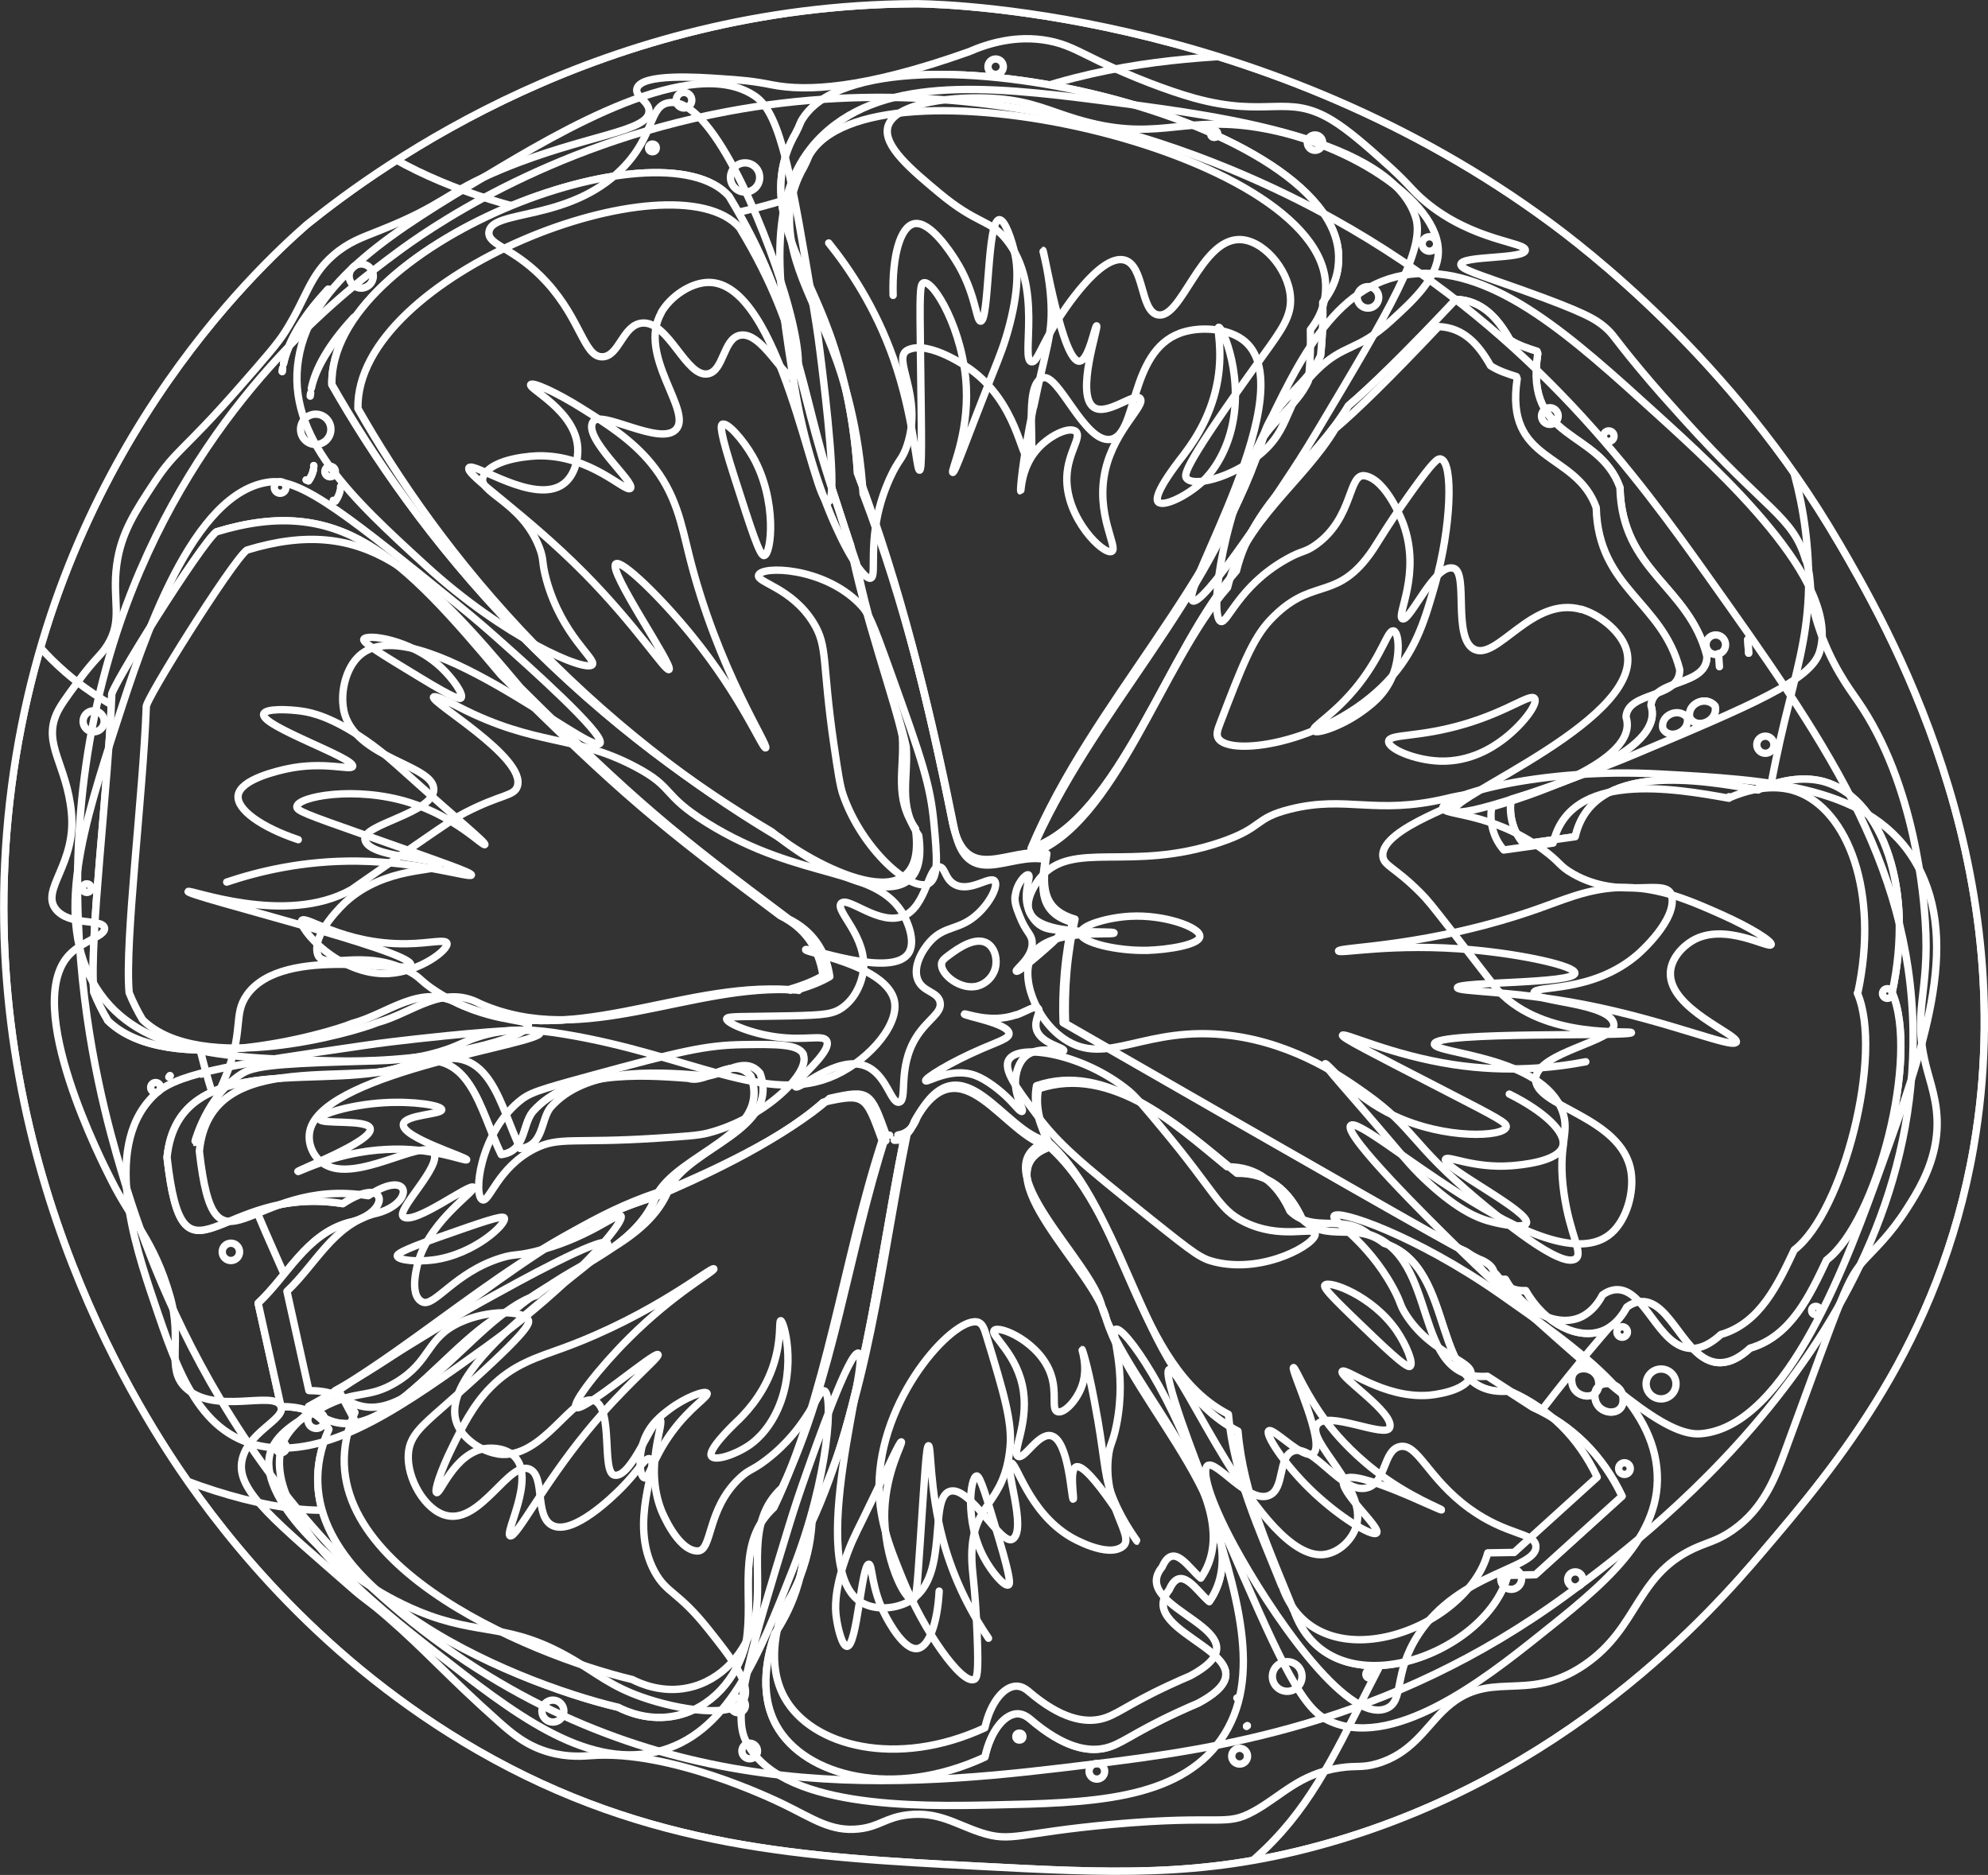
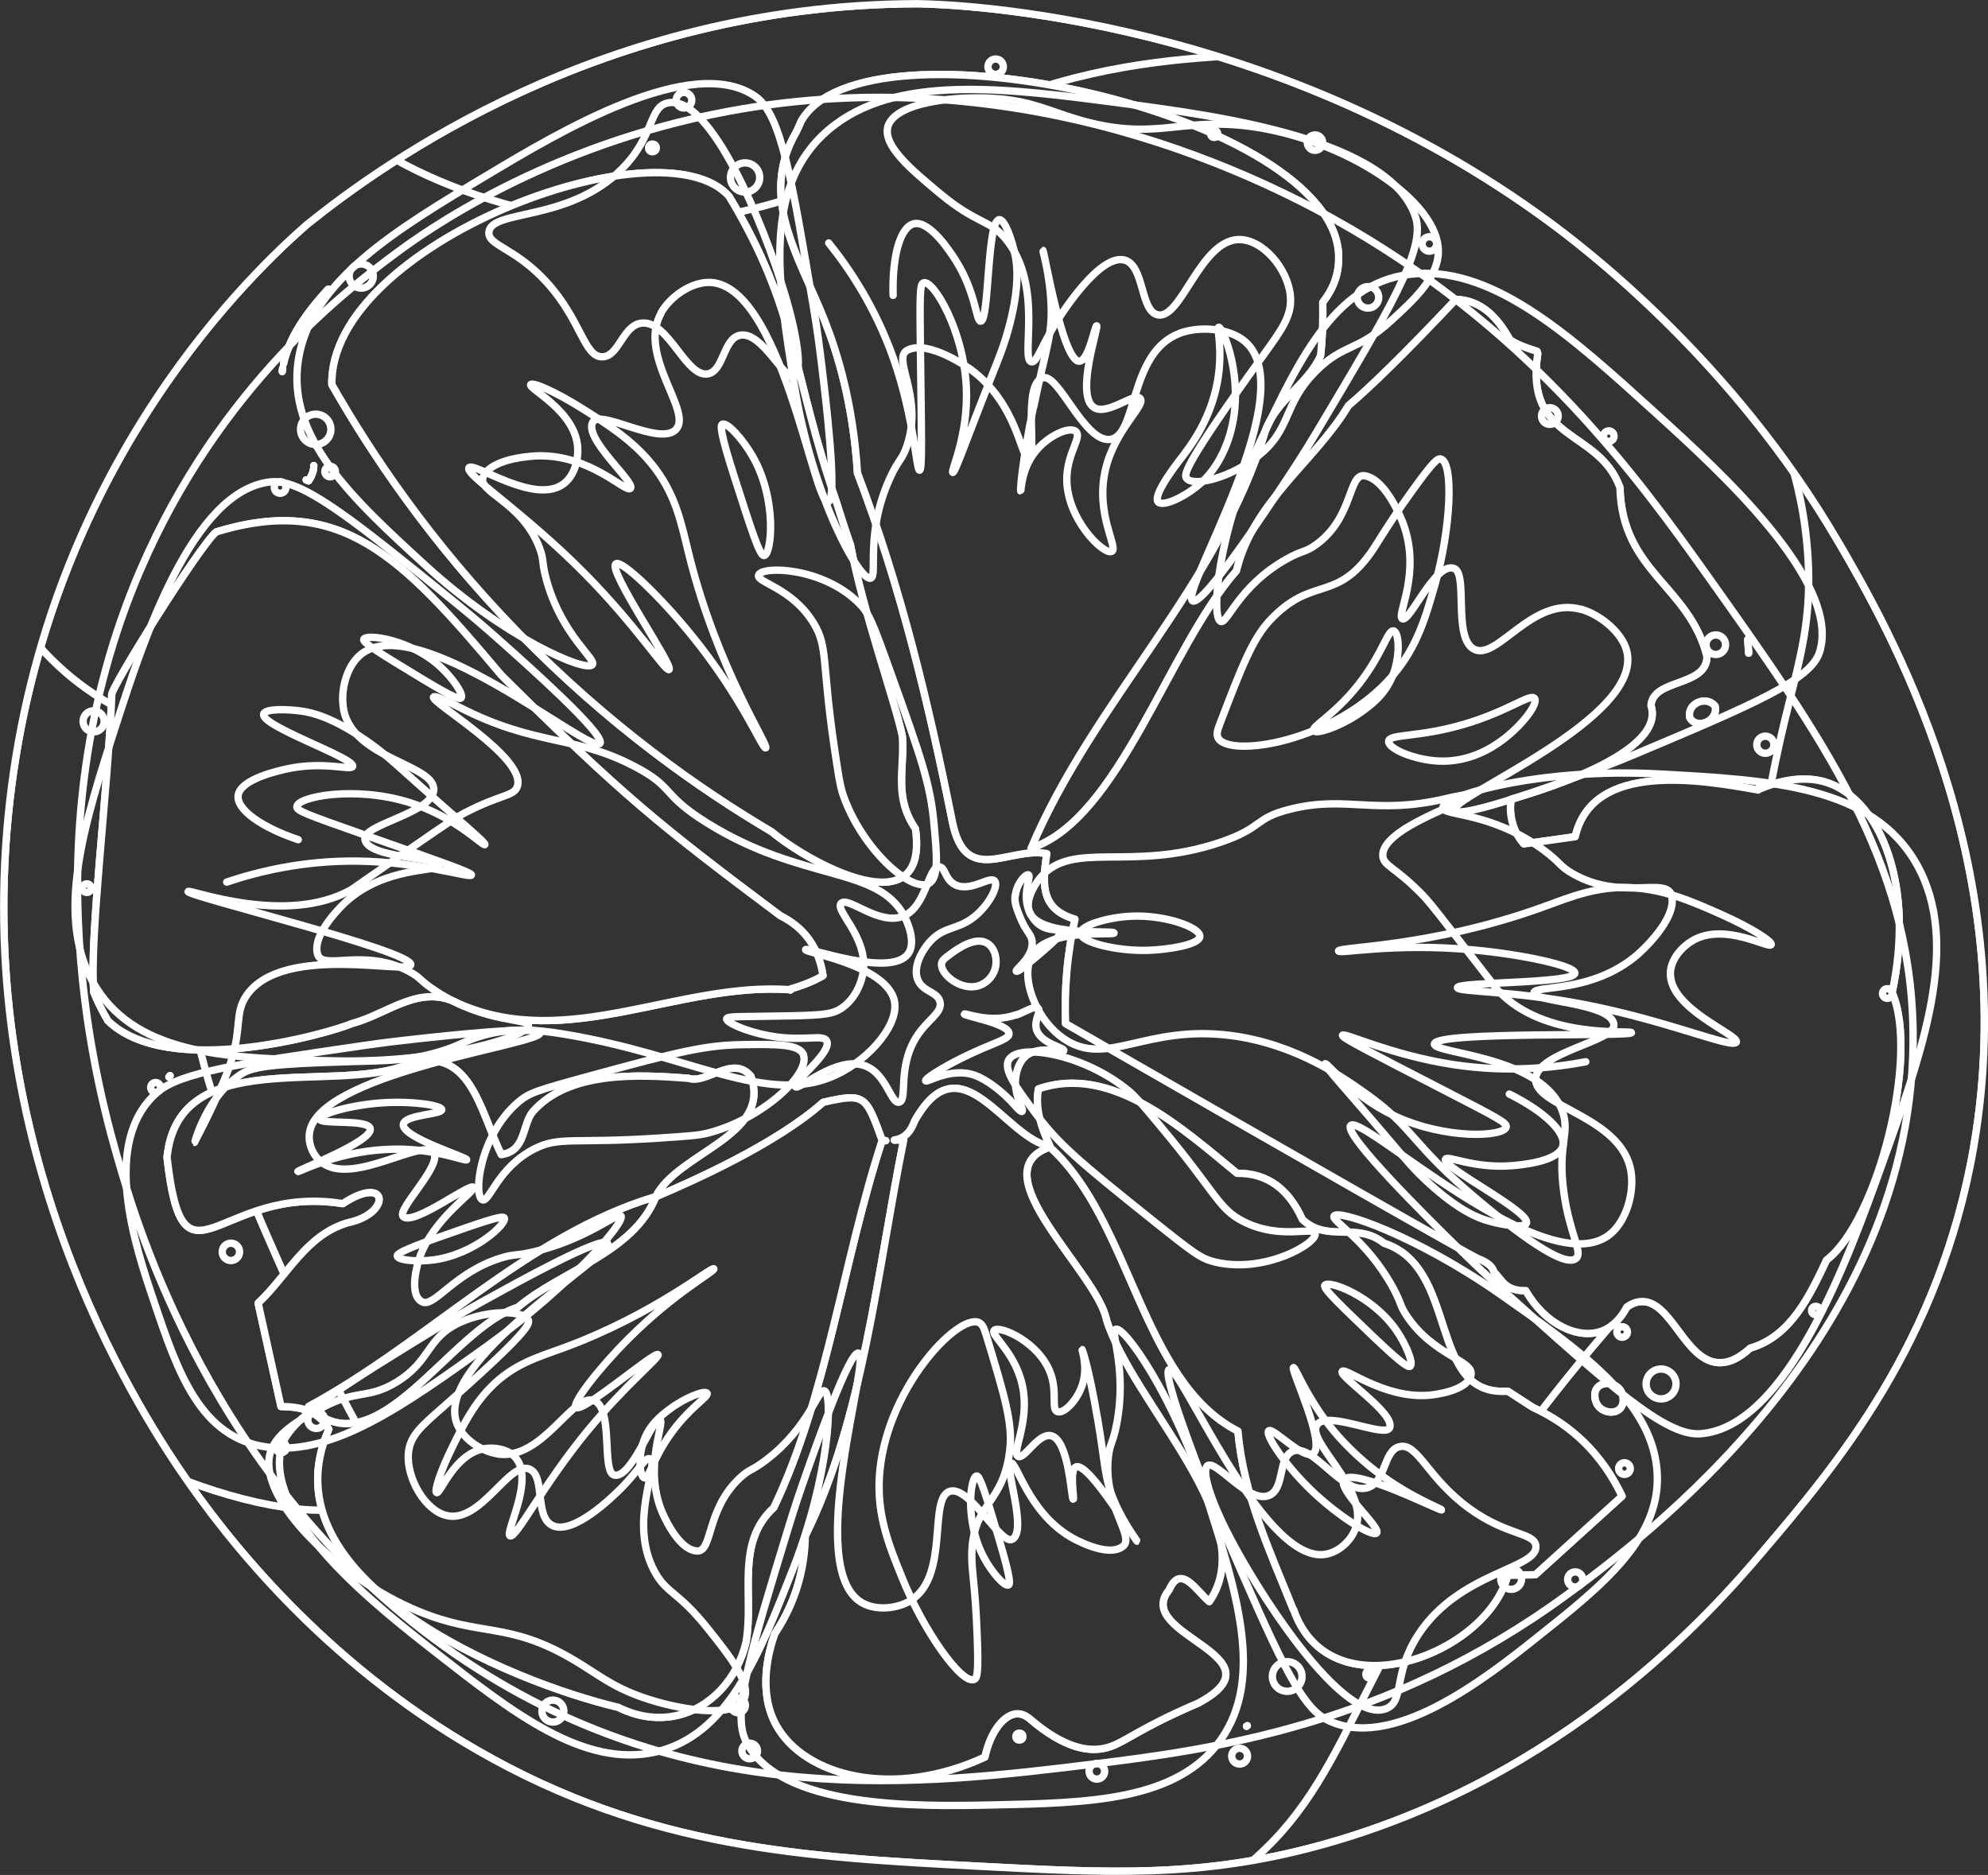
<svg xmlns="http://www.w3.org/2000/svg" id="_レイヤー_2" data-name="レイヤー 2" viewBox="0 0 180.9 170.62">
  <rect x="0" y="0" width="180.9" height="170.62" fill="#333333" stroke="none" />
  <defs>
    <style>
      .cls-1 {
        fill: none;
        stroke: #fff;
        stroke-linecap: round;
        stroke-linejoin: round;
        stroke-width: .67px;
      }

      .cls-2 {
        clip-path: url(#clippath);
      }
    </style>
    <clipPath id="clippath">
      <path class="cls-1" d="M167.3,49.35c-9.72-16.69-23.34-26.98-26.56-29.33-.08-.06-1.56-1.14-3.17-2.22C111.33.22,83.33.34,83.33.34c-28.57.12-48.48,14.53-55.41,20.1-4.66,4.09-22.95,21.11-26.86,51.08-4.02,30.8,9.88,54.21,15.28,62.2,4.3,6.35,13.06,17.5,27.17,25.6,15.56,8.94,29.77,9.68,45.62,10.51,11.86.62,20.07,1.05,30.79-1.85,22.54-6.1,35.96-21.46,40.49-26.79,6.58-7.74,16.1-18.93,19.19-36.82,4.52-26.15-7.99-47.63-12.29-55.01ZM159.07,58.71c-.01-.18-.02-.35-.03-.52.03.41.06.83.08,1.25-.02-.25-.04-.48-.05-.73ZM77.39,49.59c1.12,6.04,4.13,14.47,4.72,17.42.21,3.02-.8,5.51,1.19,8.41,1.27,9.06-9.53,3.22-13.07.27-6.47-3.82-14.82-9.64-23.16-18.23-7.88-8.11-13.27-16.14-16.87-22.46-.27-12.73,29.93-24.19,36.14-17.13,6.24,10.32,5.7,16.03,9.8,27.92.47,1.52.88,2.77,1.24,3.79ZM15.48,97.89s-.07.08-.11.12c.03-.04.06-.08.09-.12,0,0,.01,0,.02,0ZM28.43,43.06c-.08.23-.19.47-.36.7-.07-.03-.14-.06-.21-.09.07.02.15.02.22.05.16-.22.27-.44.35-.66ZM28.55,42.37s0,.06,0,.09c0-.03,0-.06,0-.09ZM28.52,42.73c-.01.08-.03.16-.06.24.02-.08.04-.16.06-.24ZM9.8,92.84c-.47-.79-.89-1.63-1.26-2.54-.43-4.91,1.31-18.59,1.63-27.03-.3-.38,8.11-13.79,9.52-14.87,11.29-3.44,16.75,2.12,25.91,13.03,10.99,10.92,14.39,13.66,25.4,21.9,2.21,1.1,3.5,2.9,3.89,5.45-.73.44-1.71.85-3.03,1.24.02.03.05.05.07.07-.03-.01-.05-.02-.08-.03-10.06-.72-20.23,5.63-30.09,1.28-3.54-1.89-6.41.91-9.71,1.79-2.16.91-16.78,5.12-22.26-.28ZM29.79,26.39s.06-.05.09-.08c-.04.04-.07.08-.1.12-2.37,2.73-3.58,4.79-3.98,6.66.38-1.83,1.52-4.02,3.99-6.69ZM25.68,33.81c.01-.1.02-.2.04-.3-.02.1-.03.2-.04.3ZM56.2,155.35c-9.64-2.28-32.35-11.58-26.27-25.29-1.04-1.78-2.65-2.04-4.36-2.07-.69-3.13-1.39-6.27-2.08-9.4,2.71-2.54,4.35-6.21,8.18-7.32,4.02-.84,3.7-4.5-.48-1.74-11.35-1.83-14.5,8.95-15.99-4.21,1.04-10.32,15.16-5.72,21.87-8.43,5.71-1.91,6.55,4.09,8.54,8.18,2.26-.3,1.88-2.68,2.88-3.91,3.27-3.69,9.47-3.4,14.16-3.03,1.69.55,4.04-2.16,5.67-.2,1.95,5.42-6.65,6.95-8.66,10.96-11.68,3.47-20.79,13.28-31.58,19.09,6.15,6.04,12.9-7.13,19.04-9.01,3.92-3.31,10.58-5,12.56-10.06,3.28-1.39,10.97-4.8,15.23-8.6,3.79-.85,3.86-.67,5.36,3.46.11.01.22.02.33.03-.11,0-.23,0-.34.01-3.56,10.91-4.98,23.17-9.85,33.38-3.52,3.23-1.79,7.92-2.52,12.23-.81,3.41-3.27,6.03-6.34,6.7-2.49.54-4.56-.38-5.32-.77ZM113.43,157.09s.05-.03.07-.05c-.02.02-.05.03-.07.05ZM139.69,143.3c-.83.01-1.66.02-2.49.04-1.96,7.38-16.25,12.56-19.49,3.11,0,0-.01.01-.02.02-2.11-5.27-4.54-10.43-5.04-16.24-8.83-4.53-9.66-19.12-17.12-25.85-6.54,2.23,4.31,11.39,5.15,15.72,2.41,7.69,14.27,18.52,9.36,25.64-1.14-.93-2.59-3.52-3.66-1.06-3.42,4.14,10.7,6,2.64,10.31-.45.19-1.14.49-1.96.87-4.19,1.95-5.07,2.93-6.6,3.24-1.43.29-3.6.02-6.74-2.68-.46-.38-.83-.46-1.08-.47-1.19-.04-2.5,1.52-3.02,3.94-8.3,3.85-16.4,1.78-18.98-2.89-1.7-3.08-.7-6.73-.13-8.34.62-.93,1.36-2.23,1.92-3.89.67-1.99.83-3.75.85-4.99,5.29-10.66,6.54-24.12,8.96-36.06-.29,0-.57.02-.86.03.85-.13,1.45-.64,1.85-1.73,4.22-7.58,8.18,1.6,12.34,2.31-1.11-2.33-1.33-3.88-1.07-5.24,6.61-2.28,12.98,3.5,18.06,7.68,2.83-.03,4.73,1.51,5.95,4.2,2.28,2.16,4.97.18,7.43,2.17,6.9,2.21,3.91,13.98,11.26,13.46.76.49,1.51.98,2.27,1.47,3.61,1.64,6.33,4.32,8.13,8.08-2.63,2.38-5.25,4.76-7.88,7.14ZM145.15,127.25c-.32-1.78,2.34-1.77,2.53-.1.26,1.85-2.32,1.71-2.53.1ZM172.18,90.34c2.5,5.73-1.33,20.77-5.97,24.32-1.54,3.24-3.24,6.94-6.96,8.02-1.29,1.19-2.28,1.37-2.96,1.31-3-.26-4.24-5.69-6.95-5.55-.58.03-1.03.3-1.31.5-.82,1.57-1.89,2.05-2.26,2.18-2.14.8-5.16-.58-6.93-3.68-.44.02-1.03-.02-1.59-.35-.53-.32-.68-.69-1.31-1.36,0,0,0,0,0,0-.19-.75-1.23-1.11-1.36-1.16-.84-.34-15.08-8.47-37.62-21.43-.05-1.4-.03-2.99.12-4.73.16-1.78.43-3.38.74-4.77-3.05-.89-3.01-3.05-2.56-5.96-3.43-.68-7.37,3.01-8.58-2.83-2.17-10.82-4.71-21.46-8.64-31.78,0,0,0,0-.01,0-.39-6.27-1.79-10.86-2.98-13.88-2.03-5.14-4.99-9.63-3.67-14.61.3-1.12.73-1.96,1.03-2.47,0,0,0,0,0,0,0,0,0,0,0,0h0c.17-.32.33-.68.49-1.07,5.68-10.14,48.74-.64,48.91,12.31.02,1.31-.3,2.68-1.45,4.16.03,1.21.01,2.87-.19,4.84-1.16,2.6-3.97,3.99-5.02,6.81-4.22,14.17-15.66,24.58-21.33,38.04,8.05-2.66,12.47-18.21,18.69-25.25,1.52-6.3,7.16-9.96,10.19-15.03,2.01-1.71,5.09-4.69,9.79-9.68,2.36.1,3.78,1.68,4.92,3.7.76.49,1.61.76,2.45,1.03.03.07.05.13.07.2-1.23,8.09,5.54,6.81,7.48,12.2.18,7.68,6.27,8.91,7.91,15.35.02,2.8-4.93,2-5.09,4.48,1.39,4.26-9.71,7.65-12.72,8.53-.07.41-.15,1.24.14,2.24.27.92.74,1.53,1.01,1.83,1.56-.22,3.12-.44,4.68-.66,1.59-6.92,11.49-5.17,16.65-4.25,0-.05,0-.1-.01-.15,0,.04.01.07.02.11,3.36-1.45,5.53-.9,6.41-.58,4.81,1.73,7.83,9.51,5.76,19.07ZM156.06,64.25c.33,1.33-1.66,2.2-2.29,1.06-.3-1.25,1.45-2.07,2.29-1.06Z" />
    </clipPath>
  </defs>
  <g id="_あしらい" data-name="あしらい">
    <g>
      <g>
        <g class="cls-2">
          <path class="cls-1" d="M167.3,49.35c-9.72-16.69-23.34-26.98-26.56-29.33-.08-.06-1.56-1.14-3.17-2.22C111.33.22,83.33.34,83.33.34c-28.57.12-48.48,14.53-55.41,20.1-4.66,4.09-22.95,21.11-26.86,51.08-4.02,30.8,9.88,54.21,15.28,62.2,4.3,6.35,13.06,17.5,27.17,25.6,15.56,8.94,29.77,9.68,45.62,10.51,11.86.62,20.07,1.05,30.79-1.85,22.54-6.1,35.96-21.46,40.49-26.79,6.58-7.74,16.1-18.93,19.19-36.82,4.52-26.15-7.99-47.63-12.29-55.01ZM159.07,58.71c-.01-.18-.02-.35-.03-.52.03.41.06.83.08,1.25-.02-.25-.04-.48-.05-.73ZM77.39,49.59c1.12,6.04,4.13,14.47,4.72,17.42.21,3.02-.8,5.51,1.19,8.41,1.27,9.06-9.53,3.22-13.07.27-6.47-3.82-14.82-9.64-23.16-18.23-7.88-8.11-13.27-16.14-16.87-22.46-.27-12.73,29.93-24.19,36.14-17.13,6.24,10.32,5.7,16.03,9.8,27.92.47,1.52.88,2.77,1.24,3.79ZM15.48,97.89s-.07.08-.11.12c.03-.04.06-.08.09-.12,0,0,.01,0,.02,0ZM28.43,43.06c-.08.23-.19.47-.36.7-.07-.03-.14-.06-.21-.09.07.02.15.02.22.05.16-.22.27-.44.35-.66ZM28.55,42.37s0,.06,0,.09c0-.03,0-.06,0-.09ZM28.52,42.73c-.01.08-.03.16-.06.24.02-.08.04-.16.06-.24ZM9.8,92.84c-.47-.79-.89-1.63-1.26-2.54-.43-4.91,1.31-18.59,1.63-27.03-.3-.38,8.11-13.79,9.52-14.87,11.29-3.44,16.75,2.12,25.91,13.03,10.99,10.92,14.39,13.66,25.4,21.9,2.21,1.1,3.5,2.9,3.89,5.45-.73.44-1.71.85-3.03,1.24.02.03.05.05.07.07-.03-.01-.05-.02-.08-.03-10.06-.72-20.23,5.63-30.09,1.28-3.54-1.89-6.41.91-9.71,1.79-2.16.91-16.78,5.12-22.26-.28ZM29.79,26.39s.06-.05.09-.08c-.04.04-.07.08-.1.12-2.37,2.73-3.58,4.79-3.98,6.66.38-1.83,1.52-4.02,3.99-6.69ZM25.68,33.81c.01-.1.02-.2.04-.3-.02.1-.03.2-.04.3ZM56.2,155.35c-9.64-2.28-32.35-11.58-26.27-25.29-1.04-1.78-2.65-2.04-4.36-2.07-.69-3.13-1.39-6.27-2.08-9.4,2.71-2.54,4.35-6.21,8.18-7.32,4.02-.84,3.7-4.5-.48-1.74-11.35-1.83-14.5,8.95-15.99-4.21,1.04-10.32,15.16-5.72,21.87-8.43,5.71-1.91,6.55,4.09,8.54,8.18,2.26-.3,1.88-2.68,2.88-3.91,3.27-3.69,9.47-3.4,14.16-3.03,1.69.55,4.04-2.16,5.67-.2,1.95,5.42-6.65,6.95-8.66,10.96-11.68,3.47-20.79,13.28-31.58,19.09,6.15,6.04,12.9-7.13,19.04-9.01,3.92-3.31,10.58-5,12.56-10.06,3.28-1.39,10.97-4.8,15.23-8.6,3.79-.85,3.86-.67,5.36,3.46.11.01.22.02.33.03-.11,0-.23,0-.34.01-3.56,10.91-4.98,23.17-9.85,33.38-3.52,3.23-1.79,7.92-2.52,12.23-.81,3.41-3.27,6.03-6.34,6.7-2.49.54-4.56-.38-5.32-.77ZM113.43,157.09s.05-.03.07-.05c-.02.02-.05.03-.07.05ZM139.69,143.3c-.83.01-1.66.02-2.49.04-1.96,7.38-16.25,12.56-19.49,3.11,0,0-.01.01-.02.02-2.11-5.27-4.54-10.43-5.04-16.24-8.83-4.53-9.66-19.12-17.12-25.85-6.54,2.23,4.31,11.39,5.15,15.72,2.41,7.69,14.27,18.52,9.36,25.64-1.14-.93-2.59-3.52-3.66-1.06-3.42,4.14,10.7,6,2.64,10.31-.45.19-1.14.49-1.96.87-4.19,1.95-5.07,2.93-6.6,3.24-1.43.29-3.6.02-6.74-2.68-.46-.38-.83-.46-1.08-.47-1.19-.04-2.5,1.52-3.02,3.94-8.3,3.85-16.4,1.78-18.98-2.89-1.7-3.08-.7-6.73-.13-8.34.62-.93,1.36-2.23,1.92-3.89.67-1.99.83-3.75.85-4.99,5.29-10.66,6.54-24.12,8.96-36.06-.29,0-.57.02-.86.03.85-.13,1.45-.64,1.85-1.73,4.22-7.58,8.18,1.6,12.34,2.31-1.11-2.33-1.33-3.88-1.07-5.24,6.61-2.28,12.98,3.5,18.06,7.68,2.83-.03,4.73,1.51,5.95,4.2,2.28,2.16,4.97.18,7.43,2.17,6.9,2.21,3.91,13.98,11.26,13.46.76.49,1.51.98,2.27,1.47,3.61,1.64,6.33,4.32,8.13,8.08-2.63,2.38-5.25,4.76-7.88,7.14ZM145.15,127.25c-.32-1.78,2.34-1.77,2.53-.1.26,1.85-2.32,1.71-2.53.1ZM172.18,90.34c2.5,5.73-1.33,20.77-5.97,24.32-1.54,3.24-3.24,6.94-6.96,8.02-1.29,1.19-2.28,1.37-2.96,1.31-3-.26-4.24-5.69-6.95-5.55-.58.03-1.03.3-1.31.5-.82,1.57-1.89,2.05-2.26,2.18-2.14.8-5.16-.58-6.93-3.68-.44.02-1.03-.02-1.59-.35-.53-.32-.68-.69-1.31-1.36,0,0,0,0,0,0-.19-.75-1.23-1.11-1.36-1.16-.84-.34-15.08-8.47-37.62-21.43-.05-1.4-.03-2.99.12-4.73.16-1.78.43-3.38.74-4.77-3.05-.89-3.01-3.05-2.56-5.96-3.43-.68-7.37,3.01-8.58-2.83-2.17-10.82-4.71-21.46-8.64-31.78,0,0,0,0-.01,0-.39-6.27-1.79-10.86-2.98-13.88-2.03-5.14-4.99-9.63-3.67-14.61.3-1.12.73-1.96,1.03-2.47,0,0,0,0,0,0,0,0,0,0,0,0h0c.17-.32.33-.68.49-1.07,5.68-10.14,48.74-.64,48.91,12.31.02,1.31-.3,2.68-1.45,4.16.03,1.21.01,2.87-.19,4.84-1.16,2.6-3.97,3.99-5.02,6.81-4.22,14.17-15.66,24.58-21.33,38.04,8.05-2.66,12.47-18.21,18.69-25.25,1.52-6.3,7.16-9.96,10.19-15.03,2.01-1.71,5.09-4.69,9.79-9.68,2.36.1,3.78,1.68,4.92,3.7.76.49,1.61.76,2.45,1.03.03.07.05.13.07.2-1.23,8.09,5.54,6.81,7.48,12.2.18,7.68,6.27,8.91,7.91,15.35.02,2.8-4.93,2-5.09,4.48,1.39,4.26-9.71,7.65-12.72,8.53-.07.41-.15,1.24.14,2.24.27.92.74,1.53,1.01,1.83,1.56-.22,3.12-.44,4.68-.66,1.59-6.92,11.49-5.17,16.65-4.25,0-.05,0-.1-.01-.15,0,.04.01.07.02.11,3.36-1.45,5.53-.9,6.41-.58,4.81,1.73,7.83,9.51,5.76,19.07ZM156.06,64.25c.33,1.33-1.66,2.2-2.29,1.06-.3-1.25,1.45-2.07,2.29-1.06Z" />
          <path class="cls-1" d="M28.73,6.24c-.16,6.57,15.54,13.54,27.64,14.09,9.23.42,17.4-2.85,20.82-4.22,4.46-1.79,6.29-3.16,9.4-4.77,17.45-9.09,34.27-4.69,34.93-7.89.51-2.43-8.63-7.56-20.08-10.63C68.2-16.1,28.98-4.06,28.73,6.24Z" />
          <path class="cls-1" d="M155.8,26.8c-1.4,1.27,7.9,9.06,8.73,24.14.51,9.31-2.7,12.33-4.48,28.01-1.47,12.97.46,13.31-.83,20.53-2.44,13.69-9.9,15.4-23.58,35.26-14.54,21.12-12.96,29.15-25.48,37.47-10.96,7.29-21.79,7.52-21.61,8.51.27,1.53,26.02.96,51.78-5.89,18.83-5,81.86-21.74,88.59-59.78,8.04-45.4-69.38-91.65-73.12-88.25Z" />
          <path class="cls-1" d="M-3.7,48.45c3.19.4,2.49,6.52,9.67,12.74,4.84,4.19,8.16,4.01,10.41,8.08,2.12,3.84,1.15,7.63.73,11.2-1.51,12.84,3.79,24.54,10.83,40.11,4.83,10.67,7.74,13.16,6.3,15.19-3.25,4.58-23.6-.5-36.92-13.11-19.18-18.15-16.03-44.59-15.73-46.84,1.92-14.15,9.77-27.98,14.7-27.37Z" />
        </g>
        <path class="cls-1" d="M167.3,49.35c-9.72-16.69-23.34-26.98-26.56-29.33-.08-.06-1.56-1.14-3.17-2.22C111.33.22,83.33.34,83.33.34c-28.57.12-48.48,14.53-55.41,20.1-4.66,4.09-22.95,21.11-26.86,51.08-4.02,30.8,9.88,54.21,15.28,62.2,4.3,6.35,13.06,17.5,27.17,25.6,15.56,8.94,29.77,9.68,45.62,10.51,11.86.62,20.07,1.05,30.79-1.85,22.54-6.1,35.96-21.46,40.49-26.79,6.58-7.74,16.1-18.93,19.19-36.82,4.52-26.15-7.99-47.63-12.29-55.01ZM159.07,58.71c-.01-.18-.02-.35-.03-.52.03.41.06.83.08,1.25-.02-.25-.04-.48-.05-.73ZM77.39,49.59c1.12,6.04,4.13,14.47,4.72,17.42.21,3.02-.8,5.51,1.19,8.41,1.27,9.06-9.53,3.22-13.07.27-6.47-3.82-14.82-9.64-23.16-18.23-7.88-8.11-13.27-16.14-16.87-22.46-.27-12.73,29.93-24.19,36.14-17.13,6.24,10.32,5.7,16.03,9.8,27.92.47,1.52.88,2.77,1.24,3.79ZM15.48,97.89s-.07.08-.11.12c.03-.04.06-.08.09-.12,0,0,.01,0,.02,0ZM28.43,43.06c-.08.23-.19.47-.36.7-.07-.03-.14-.06-.21-.09.07.02.15.02.22.05.16-.22.27-.44.35-.66ZM28.55,42.37s0,.06,0,.09c0-.03,0-.06,0-.09ZM28.52,42.73c-.01.08-.03.16-.06.24.02-.08.04-.16.06-.24ZM9.8,92.84c-.47-.79-.89-1.63-1.26-2.54-.43-4.91,1.31-18.59,1.63-27.03-.3-.38,8.11-13.79,9.52-14.87,11.29-3.44,16.75,2.12,25.91,13.03,10.99,10.92,14.39,13.66,25.4,21.9,2.21,1.1,3.5,2.9,3.89,5.45-.73.44-1.71.85-3.03,1.24.02.03.05.05.07.07-.03-.01-.05-.02-.08-.03-10.06-.72-20.23,5.63-30.09,1.28-3.54-1.89-6.41.91-9.71,1.79-2.16.91-16.78,5.12-22.26-.28ZM29.79,26.39s.06-.05.09-.08c-.04.04-.07.08-.1.12-2.37,2.73-3.58,4.79-3.98,6.66.38-1.83,1.52-4.02,3.99-6.69ZM25.68,33.81c.01-.1.02-.2.04-.3-.02.1-.03.2-.04.3ZM56.2,155.35c-9.64-2.28-32.35-11.58-26.27-25.29-1.04-1.78-2.65-2.04-4.36-2.07-.69-3.13-1.39-6.27-2.08-9.4,2.71-2.54,4.35-6.21,8.18-7.32,4.02-.84,3.7-4.5-.48-1.74-11.35-1.83-14.5,8.95-15.99-4.21,1.04-10.32,15.16-5.72,21.87-8.43,5.71-1.91,6.55,4.09,8.54,8.18,2.26-.3,1.88-2.68,2.88-3.91,3.27-3.69,9.47-3.4,14.16-3.03,1.69.55,4.04-2.16,5.67-.2,1.95,5.42-6.65,6.95-8.66,10.96-11.68,3.47-20.79,13.28-31.58,19.09,6.15,6.04,12.9-7.13,19.04-9.01,3.92-3.31,10.58-5,12.56-10.06,3.28-1.39,10.97-4.8,15.23-8.6,3.79-.85,3.86-.67,5.36,3.46.11.01.22.02.33.03-.11,0-.23,0-.34.01-3.56,10.91-4.98,23.17-9.85,33.38-3.52,3.23-1.79,7.92-2.52,12.23-.81,3.41-3.27,6.03-6.34,6.7-2.49.54-4.56-.38-5.32-.77ZM113.43,157.09s.05-.03.07-.05c-.02.02-.05.03-.07.05ZM139.69,143.3c-.83.01-1.66.02-2.49.04-1.96,7.38-16.25,12.56-19.49,3.11,0,0-.01.01-.02.02-2.11-5.27-4.54-10.43-5.04-16.24-8.83-4.53-9.66-19.12-17.12-25.85-6.54,2.23,4.31,11.39,5.15,15.72,2.41,7.69,14.27,18.52,9.36,25.64-1.14-.93-2.59-3.52-3.66-1.06-3.42,4.14,10.7,6,2.64,10.31-.45.19-1.14.49-1.96.87-4.19,1.95-5.07,2.93-6.6,3.24-1.43.29-3.6.02-6.74-2.68-.46-.38-.83-.46-1.08-.47-1.19-.04-2.5,1.52-3.02,3.94-8.3,3.85-16.4,1.78-18.98-2.89-1.7-3.08-.7-6.73-.13-8.34.62-.93,1.36-2.23,1.92-3.89.67-1.99.83-3.75.85-4.99,5.29-10.66,6.54-24.12,8.96-36.06-.29,0-.57.02-.86.03.85-.13,1.45-.64,1.85-1.73,4.22-7.58,8.18,1.6,12.34,2.31-1.11-2.33-1.33-3.88-1.07-5.24,6.61-2.28,12.98,3.5,18.06,7.68,2.83-.03,4.73,1.51,5.95,4.2,2.28,2.16,4.97.18,7.43,2.17,6.9,2.21,3.91,13.98,11.26,13.46.76.49,1.51.98,2.27,1.47,3.61,1.64,6.33,4.32,8.13,8.08-2.63,2.38-5.25,4.76-7.88,7.14ZM145.15,127.25c-.32-1.78,2.34-1.77,2.53-.1.26,1.85-2.32,1.71-2.53.1ZM172.18,90.34c2.5,5.73-1.33,20.77-5.97,24.32-1.54,3.24-3.24,6.94-6.96,8.02-1.29,1.19-2.28,1.37-2.96,1.31-3-.26-4.24-5.69-6.95-5.55-.58.03-1.03.3-1.31.5-.82,1.57-1.89,2.05-2.26,2.18-2.14.8-5.16-.58-6.93-3.68-.44.02-1.03-.02-1.59-.35-.53-.32-.68-.69-1.31-1.36,0,0,0,0,0,0-.19-.75-1.23-1.11-1.36-1.16-.84-.34-15.08-8.47-37.62-21.43-.05-1.4-.03-2.99.12-4.73.16-1.78.43-3.38.74-4.77-3.05-.89-3.01-3.05-2.56-5.96-3.43-.68-7.37,3.01-8.58-2.83-2.17-10.82-4.71-21.46-8.64-31.78,0,0,0,0-.01,0-.39-6.27-1.79-10.86-2.98-13.88-2.03-5.14-4.99-9.63-3.67-14.61.3-1.12.73-1.96,1.03-2.47,0,0,0,0,0,0,0,0,0,0,0,0h0c.17-.32.33-.68.49-1.07,5.68-10.14,48.74-.64,48.91,12.31.02,1.31-.3,2.68-1.45,4.16.03,1.21.01,2.87-.19,4.84-1.16,2.6-3.97,3.99-5.02,6.81-4.22,14.17-15.66,24.58-21.33,38.04,8.05-2.66,12.47-18.21,18.69-25.25,1.52-6.3,7.16-9.96,10.19-15.03,2.01-1.71,5.09-4.69,9.79-9.68,2.36.1,3.78,1.68,4.92,3.7.76.49,1.61.76,2.45,1.03.03.07.05.13.07.2-1.23,8.09,5.54,6.81,7.48,12.2.18,7.68,6.27,8.91,7.91,15.35.02,2.8-4.93,2-5.09,4.48,1.39,4.26-9.71,7.65-12.72,8.53-.07.41-.15,1.24.14,2.24.27.92.74,1.53,1.01,1.83,1.56-.22,3.12-.44,4.68-.66,1.59-6.92,11.49-5.17,16.65-4.25,0-.05,0-.1-.01-.15,0,.04.01.07.02.11,3.36-1.45,5.53-.9,6.41-.58,4.81,1.73,7.83,9.51,5.76,19.07ZM156.06,64.25c.33,1.33-1.66,2.2-2.29,1.06-.3-1.25,1.45-2.07,2.29-1.06Z" />
      </g>
      <path class="cls-1" d="M12.79,51.84c7.16-16.66,18.81-25.52,23.31-28.85,2.52-1.87,13.47-9.72,30.07-12.84,27.14-5.1,49.2,6.26,56.79,10.69,16.75,9.78,26.09,22.65,32.41,31.54,10.47,14.74,18.46,25.99,18.71,41.35.46,27.99-25.14,46.74-31.52,51.41-16.25,11.9-32.37,14.08-42.98,15.38-15.34,1.88-36.37,4.46-57.14-9.3-22.14-14.66-29.5-38.29-31.41-44.71-2.1-7.07-8.66-30.44,1.76-54.68Z" />
      <g>
        <path class="cls-1" d="M82.97,145.57c3.43-2.26,1.49-9.25,3.46-9.86,1.8-.56,4.65,4.97,5.7,4.36,1.38-.8-.78-6.73-.16-6.94.53-.18,1.57,4.42,5.43,6.72.14.09,3.4,1.98,4.79.86,1.12-.91-1.8-3.64-1.34-8.07.14-1.33.4-1.22.75-2.99,1-5.05-.62-8.46-.08-8.69.77-.33,5.33,6.07,8.27,15.29,2.74,8.6,5.25,16.44,1.31,22.05-3.94,5.6-12.05,5.77-20.78,5.95-6.77.14-19.62.4-22.51-5.95-1.17-2.56.52-8.1,3.9-19.18.65-2.13,1.07-3.35,1.65-5,.81-2.3,3.93-11.2,4.76-10.99,1.22.31-5.08,19.56.3,22.71,1.32.77,3.31.56,4.56-.26Z" />
        <path class="cls-1" d="M143.89,55.46c-4.48-1.27-7.69,4.77-9.79,3.6-1.91-1.07-.48-6.89-1.8-7.34-1.72-.58-4.02,4.95-4.69,4.59-.58-.31,1.75-4.09.08-8.65-.06-.17-1.5-3.98-3.46-4.36-1.58-.31-1.01,3.77-4.47,6.26-1.04.75-1.18.47-2.71,1.33-4.36,2.45-5.36,5.94-5.98,5.66-.88-.4-.29-8.14,3.63-16.42,3.65-7.71,6.99-14.75,14.23-15.23,7.23-.48,14.22,5.87,21.73,12.69,5.83,5.29,16.89,15.34,14.92,21.73-.79,2.58-6.08,4.8-16.64,9.25-2.03.86-3.24,1.3-4.88,1.9-2.29.84-11.12,4.08-11.68,3.29-.81-1.17,17.9-8.55,15.54-14.86-.58-1.55-2.41-2.99-4.04-3.46Z" />
        <path class="cls-1" d="M107.38,30.32c-4.72,1.73-3.82,9.4-6.39,9.67-2.34.25-4.67-6.05-6.1-5.61-1.87.58-.48,7.19-1.29,7.29-.7.09-.98-4.91-5.26-8.04-.16-.12-3.77-2.7-5.72-1.79-1.58.74,1.44,4.14-.08,8.69-.45,1.36-.75,1.2-1.56,2.98-2.32,5.09-1.05,8.97-1.77,9.11-1.02.2-5.27-7.34-6.92-17.52-1.54-9.5-2.94-18.16,3.12-23.3,6.06-5.13,16.11-3.8,26.92-2.37,8.38,1.11,24.3,3.21,26.5,10.39.89,2.89-2.39,8.37-8.93,19.34-1.26,2.11-2.04,3.3-3.12,4.92-1.49,2.26-7.26,10.99-8.24,10.61-1.43-.55,10.47-19.51,4.51-23.8-1.46-1.05-3.96-1.2-5.68-.57Z" />
        <path class="cls-1" d="M31.27,64.61c.91,4.47,8.33,4.95,8.2,7.28-.12,2.11-6.47,3.13-6.27,4.48.26,1.76,6.75,1.63,6.72,2.36-.03.63-4.82.06-8.44,3.33-.13.12-3.15,2.89-2.58,4.78.46,1.52,4.15-.59,8.23,1.51,1.22.63,1.02.87,2.59,1.88,4.47,2.9,8.35,2.42,8.37,3.09.03.94-7.78,3.45-17.7,3.22-9.25-.22-17.7-.41-21.63-6.65-3.93-6.23-1.12-14.93,1.91-24.27,2.35-7.25,6.8-21.02,13.96-21.77,2.89-.31,7.58,3.51,16.98,11.14,1.81,1.47,2.82,2.36,4.19,3.58,1.91,1.7,9.31,8.27,8.8,9.07-.74,1.18-16.9-12.53-21.9-7.97-1.23,1.12-1.75,3.31-1.42,4.94Z" />
        <path class="cls-1" d="M45.32,132.32c4.09.57,6.84-5.68,8.77-4.85,1.76.75.62,6.53,1.82,6.77,1.57.31,3.51-5.32,4.13-5.07.53.22-1.48,4.17.15,8.29.06.15,1.46,3.6,3.24,3.68,1.44.07.81-3.76,3.89-6.64.92-.86,1.06-.62,2.42-1.66,3.88-2.97,4.7-6.46,5.27-6.28.81.26.47,7.76-2.86,16.24-3.11,7.91-5.94,15.13-12.48,16.63-6.53,1.49-13.02-3.58-20-9.04-5.41-4.23-15.69-12.27-14.07-18.67.65-2.58,5.38-5.47,14.82-11.25,1.82-1.11,2.9-1.71,4.37-2.52,2.05-1.13,9.96-5.51,10.49-4.83.77,1-15.98,10.76-13.69,16.46.56,1.4,2.26,2.52,3.75,2.73Z" />
        <path class="cls-1" d="M60.18,28.45c-2.23,3.9,2.92,9.02,1.31,10.65-1.46,1.49-6.8-1.84-7.53-.72-.95,1.47,3.91,5.54,3.41,6.06-.43.45-3.58-3.05-8.38-2.96-.18,0-4.2.12-5.01,1.88-.65,1.42,3.44,2.23,5.08,6.41.49,1.25.19,1.3.68,3.06,1.41,5.02,4.57,7.16,4.16,7.66-.59.72-7.97-2.44-15.13-8.99-6.67-6.1-12.76-11.68-11.61-18.82,1.15-7.14,8.87-11.77,17.17-16.74,6.44-3.86,18.67-11.19,24.43-7.15,2.32,1.63,3.3,7.47,5.26,19.16.38,2.25.54,3.56.76,5.35.3,2.49,1.48,12.1.59,12.37-1.31.4-4.3-20.14-10.95-19.97-1.63.04-3.44,1.32-4.26,2.75Z" />
        <path class="cls-1" d="M29.54,105.96c2.88,1.72,8.88-2.33,9.89-1.09.93,1.13-3.51,5.32-2.71,5.87,1.05.73,6.03-3.09,6.36-2.7.29.33-3.72,2.82-4.95,6.55-.05.14-1.05,3.27.31,3.89,1.09.5,2.94-2.7,7.13-4,1.26-.39,1.22-.16,2.93-.55,4.88-1.13,7.66-3.61,8-3.29.48.46-4.38,6.23-12.2,11.86-7.3,5.24-13.95,10.03-20.03,9.18-6.07-.85-8.1-6.84-10.27-13.28-1.69-5-4.89-14.48.31-19,2.09-1.82,7.59-2.63,18.59-4.23,2.12-.31,3.33-.44,5-.63,2.31-.25,11.24-1.24,11.24-.54,0,1.02-19.21,3.49-20.88,8.67-.41,1.27.24,2.68,1.29,3.3Z" />
        <path class="cls-1" d="M148.42,106.65c-.79-5.11-8.94-5.91-8.68-8.54.24-2.4,7.27-3.35,7.12-4.87-.2-2-7.35-2.07-7.28-2.9.06-.72,5.31.1,9.46-3.5.15-.13,3.61-3.18,3.07-5.34-.43-1.75-4.6.53-8.99-1.99-1.32-.76-1.09-1.02-2.76-2.23-4.79-3.45-9.08-3.03-9.07-3.78.01-1.07,8.73-3.66,19.65-3.07,10.18.55,19.47,1.06,23.5,8.27,4.03,7.21.51,16.99-3.27,27.5-2.93,8.16-8.5,23.64-16.42,24.27-3.19.25-8.18-4.24-18.16-13.22-1.92-1.73-2.99-2.78-4.44-4.21-2.03-2-9.85-9.7-9.26-10.6.87-1.32,18.01,14.8,23.73,9.78,1.4-1.23,2.09-3.7,1.8-5.57Z" />
        <path class="cls-1" d="M123.42,138.87c1.01-3.5-4.59-7.71-3.58-9.21.91-1.37,6.26,1.26,6.62.25.48-1.32-4.64-4.63-4.33-5.11.26-.41,3.78,2.48,7.87,2.17.15-.01,3.58-.31,3.86-1.88.23-1.27-3.47-1.77-5.84-5.33-.71-1.07-.46-1.12-1.29-2.63-2.37-4.31-5.58-6.01-5.34-6.47.34-.65,7.4,1.74,15.06,7.08,7.14,4.99,13.65,9.54,14.31,15.82.66,6.27-4.9,10.68-10.87,15.42-4.63,3.68-13.43,10.66-19.31,7.43-2.37-1.3-4.56-6.34-8.94-16.42-.84-1.94-1.29-3.07-1.89-4.62-.84-2.15-4.07-10.47-3.36-10.75,1.03-.41,8.35,17.32,14.01,16.85,1.39-.12,2.65-1.32,3.02-2.6Z" />
      </g>
      <g>
        <path class="cls-1" d="M80.78,11.56c.59-2.26,6.18-2.88,9.98-2.58,3.15.25,4.67,1.1,7.21,1.86,7.06,2.12,9.36-.22,15.88.67,8.39,1.15,17.22,6.75,17.03,11.52-.09,2.3-2.28,4.31-4.28,6.14-3.12,2.86-4.31,2.07-6.81,4.56-3.11,3.09-2.18,5.23-5.26,7.72-2.51,2.03-5.96,2.9-6.57,2.06-.23-.32-.25-1.14,6.93-11.09,1.74-2.41,2.69-3.68,2.53-5.47-.22-2.51-2.54-5.2-4.71-5.15-3.51.09-5.22,7.3-7.36,6.85-1.62-.34-1.19-4.53-3.05-4.99-2.21-.54-5.58,4.72-6.06,5.47-1.49,2.33-1.88,3.89-2.38,3.8-1.04-.18,1.14-6.89-2.3-11.13-1.54-1.89-2.59-1.31-6.14-4.28-2.48-2.07-5.09-4.25-4.63-5.98Z" />
        <path class="cls-1" d="M110.85,67.17c-.2-.35-.05-.76.18-1.37,1.96-5.11,2.94-7.66,4.54-9.36,3.65-3.88,5.72-1.79,8.74-5.57,1.04-1.3,1.34-2.23,4.15-6.15,1.99-2.77,2.37-3.03,2.65-2.95,1.17.32.93,6.26-.51,11.35-.87,3.04-1.64,5.76-3.88,8.37-5.2,6.04-14.83,7.5-15.87,5.68Z" />
        <path class="cls-1" d="M93.94,86.89c1.51-2.5,7.44-1.72,7.44-1.99,0-.29-6.7.43-7.69-1.88-.54-1.27.83-2.97.96-3.13,2.91-3.51,8.23-.49,16.36-3.23,4.01-1.35,3.03-2.19,6.41-3.03,5.14-1.28,7.7.57,14.18-.96.41-.1,2.03-.49,2.11-.27.18.5-8.03,2.89-7.88,5.48.05.9,1.06.99,3.41,3.35.66.66.98,1.06,3.09,3.77,4.02,5.17,3.86,5.01,4.01,5.16,4.22,4.51,12.14,3.55,12.12,3.81-.02.39-17.81-.15-17.94,1.03-.1.89,9.81,1.07,11.65,6.12.74,2.03-.49,3.05.15,7.51.54,3.76,1.74,5.34,1.09,5.89-1.27,1.08-7.16-3.85-8.92-5.32-6.21-5.2-5.75-6.52-10.2-9.68-1.91-1.35-6.3-4.52-12.3-5.29-7.8-1-11.28,2.95-15.16.31-2.66-1.81-4.05-5.73-2.9-7.65Z" />
        <path class="cls-1" d="M91.81,96.42c.96-1.53,6.84-.49,10.88,2.83.67.55,1.46,1.5,3.04,3.4,4.98,5.97,5.14,7.36,7.42,8.51,3.37,1.71,6.39.4,6.53,1.09.17.89-4.57,3.67-9.09,2.6-1.29-.3-1.9-.76-5.73-3.82-6.68-5.34-8.5-6.89-10.57-9.64-1.79-2.38-3.05-4.06-2.48-4.97Z" />
        <path class="cls-1" d="M109.89,133.37c.8-.53,3.73,3.51,5.6,2.71,1.44-.61.78-3.47,2.15-4.02,1.87-.76,4.47,4.02,6.8,3.32,1.71-.51,1.42-3.42,2.94-3.74,1.63-.35,2.53,2.88,6.32,5.63,3.46,2.51,5.93,2.17,6.06,3.41.21,2.1-6.95,2.34-10.69,8.06-2.35,3.59-1.23,6.09-2.95,6.75-3.64,1.41-10.68-9.05-13.84-14.89-2.33-4.32-2.94-6.86-2.38-7.24Z" />
        <path class="cls-1" d="M67.72,154.6c-.86,1.83-5.96,1.02-9.32-.17-2.78-.98-4.02-2.09-6.18-3.37-6.01-3.55-8.42-2.07-14.13-4.43-7.34-3.03-14.43-10.06-13.56-14.18.42-1.99,2.68-3.21,4.73-4.32,3.21-1.74,4.17-.77,6.77-2.33,3.24-1.95,2.72-4.04,5.85-5.47,2.55-1.16,5.76-1.09,6.19-.21.16.33.06,1.06-7.84,8-1.91,1.68-2.95,2.56-3.07,4.16-.17,2.24,1.51,5.16,3.46,5.63,3.16.77,5.75-5.11,7.61-4.2,1.4.68.4,4.25,2,5.09,1.9,1.01,5.69-2.77,6.23-3.31,1.68-1.67,2.25-2.94,2.69-2.74.91.41-2.04,5.74.42,10.27,1.1,2.02,2.13,1.77,4.87,5.22,1.92,2.41,3.93,4.94,3.27,6.34Z" />
        <path class="cls-1" d="M89.05,120.34c.37.15.51.57.7,1.19,1.59,5.23,2.38,7.85,2.16,10.18-.51,5.3-3.42,4.92-3.48,9.76-.02,1.66.31,2.58.49,7.4.13,3.41,0,3.85-.28,3.96-1.12.47-4.58-4.36-6.56-9.28-1.19-2.93-2.24-5.55-2.07-8.99.4-7.96,7.11-15.02,9.05-14.22Z" />
        <path class="cls-1" d="M81.31,90.8c-1.09-3.06-8.08-4.1-8.01-4.38.08-.3,7.56,2.53,9.28.45.94-1.14-.2-3.33-.31-3.53-2.44-4.54-9.29-3.07-17.91-8.44-4.25-2.64-2.91-3.21-6.57-5.13-5.55-2.93-8.96-1.81-15.99-5.41-.44-.23-2.2-1.14-2.35-.93-.33.46,8.45,5.5,7.63,8.12-.29.92-1.46.7-4.75,2.4-.92.48-1.39.79-4.49,2.93-5.91,4.09-5.69,3.97-5.89,4.09-5.97,3.35-14.79-.12-14.84.16-.08.41,20.42,5.4,20.27,6.66-.11.95-11.5-1.95-14.88,2.7-1.36,1.87-.21,3.3-2.07,7.72-1.37,3.27-2.76,5.74-2.73,5.75.04.02,1.05-4.26,4.4-6.31,1.29-.79,4.78-.9,11.71-1.1,1.69-.05,3.71-.09,6.25-.86,1.62-.49,2.08-.87,3.31-1.28,2.88-.98,5.55-.7,7.97-.3,11.55,1.9,18.5,6.61,24.72,3.71,3.2-1.49,6.01-4.87,5.25-7.01Z" />
        <path class="cls-1" d="M73.1,95.99c.68,1.68-3.63,5.82-8.69,7.12-.84.22-2.08.3-4.54.46-7.76.51-8.97-.18-11.25.98-3.36,1.72-4.09,4.93-4.73,4.63-.82-.38-.27-5.85,3.26-8.88,1-.86,1.73-1.08,6.47-2.38,8.25-2.25,10.58-2.81,14.02-2.86,2.97-.04,5.07-.07,5.48.92Z" />
        <path class="cls-1" d="M72.27,34.29c-.89.36-2.95-4.19-4.94-3.78-1.53.31-1.46,3.24-2.91,3.51-1.99.37-3.57-4.83-5.99-4.62-1.78.16-2.08,3.06-3.63,3.07-1.66.01-1.9-3.33-5.06-6.79-2.88-3.16-5.37-3.32-5.25-4.56.22-2.1,7.28-.9,12.1-5.75,3.02-3.04,2.43-5.71,4.25-6.02,3.85-.65,8.64,11.01,10.56,17.37,1.41,4.7,1.5,7.32.87,7.57Z" />
        <path class="cls-1" d="M84.5,80.41c-1.62.81-6.09-3.16-7.79-8.1-.28-.82-.46-2.05-.82-4.49-1.12-7.69-.53-8.96-1.87-11.14-1.98-3.22-5.24-3.68-4.99-4.35.32-.85,5.81-.73,9.11,2.54.94.93,1.22,1.64,2.88,6.26,2.9,8.05,3.64,10.32,3.96,13.75.28,2.96.47,5.05-.49,5.53Z" />
      </g>
      <g>
-         <path class="cls-1" d="M164.32,50.98c-1.18-4.03-3.52-4.42-11.13-12.86-1.45-1.61-2.52-2.79-3.95-4.51-2.56-3.07-2.35-3.1-3.2-3.84-.86-.73-1.84-1.35-7.63-3.42-3.9-1.39-5.53-1.85-5.48-2.3.1-.81,5.77-.45,5.87-1.27.09-.76-4.76-.81-9.09-4.42-1.33-1.11-1.4-1.55-3.83-3.7-1.52-1.35-3.15-2.8-4.66-3.72-4.11-2.5-5.83-.15-12.57-2.02-2.33-.65-5.61-1.9-8.64-3.35-1.96-.94-2.96-1.56-4.65-1.87-2.87-.53-5.43.24-7.19,1.01-9.62,3.42-14.86,3.62-17.92,3.01-1.86-.37-2.81-.43-4.7-.56-2.04-.14-7.18-.49-7.59.89-.22.73,1.13,1.16,1.1,2.08-.05,1.88-5.77,2.13-13.29,5.23-5.41,2.23-5.11,3.2-11.33,5.66-1.53.61-2.73,1.02-4.07,2.17-2.23,1.92-2.4,3.78-4.41,6.98-.69,1.1-1.88,2.46-4.26,5.17-4.97,5.67-5.71,5.61-7.62,8.51-1.8,2.73-3.07,4.66-3.46,7.56-.44,3.26.61,4.98-.86,7.32-.62.98-1.1,1.16-2.7,3.34-1.08,1.47-1.61,2.2-1.92,2.9-1.23,2.81.95,4.65,1.36,8.99.45,4.68-2.82,6.97-1.43,8.77,1.22,1.57,4.27.83,4.44,1.71.14.73-1.95,1.15-3.18,2.42-4.42,4.56,3.12,19.17,3.79,20.51,1.91,3.84,3.88,5.45,5.36,10.62,1.15,4.05-.4,6.54,1.38,8.27,2.64,2.57,8.11.21,8.71,1.71.48,1.22-3.26,2.38-3.59,5.18-.31,2.63,3.22,5.4,9.92,11.28,1.63,1.43,1.4,1.04,3.36,2.74,3.48,3.02,5.52,5.41,10.1,9.48,1.21,1.08,2.54,2.22,4.59,2.8,1.76.5,3.2.35,3.83.31,7.16-.55,16.51,3.94,17.54,4.44,2.69,1.31,4.31,2.51,6.84,2.23,1.88-.21,2.42-1.04,4.46-1.28,2.75-.32,4.38.87,6.59,1.6,2.87.95,3.44.03,12.06-.74,10.04-.9,10.2.26,12.83-1.19,2.51-1.38,4.12-3.4,7.84-3.95,1.54-.23,1.99.02,3.34-.37,3.08-.88,4.38-3.18,6-4.77,4.2-4.14,7.49-.54,12.89-4.22,5.12-3.49,4.62-8.4,10.47-10.81.97-.4,1.86-.62,3.07-1.48,2.76-1.94,3.84-4.75,4.73-7.19,5.36-14.59,5.63-15.66,7.29-17.45.92-1,2.28-2.23,3.77-4.56.91-1.42,2.24-3.52,2.65-6.19.42-2.73-.33-4.73-.78-6.43-1.47-5.45.27-6.8-.18-13.56-.12-1.75-.82-12.42-6.18-20.11-.74-1.07-2.47-3.36-3.61-6.95-.97-3.07-.38-3.52-1.05-5.81ZM156.41,59.97c-.01-.17-.02-.33-.03-.5.03.4.06.8.08,1.2-.01-.24-.03-.46-.05-.7ZM77.92,51.21c1.07,5.81,3.97,13.91,4.54,16.74.21,2.91-.77,5.3,1.14,8.08,1.22,8.7-9.16,3.1-12.56.26-6.22-3.67-14.24-9.27-22.26-17.52-7.58-7.8-12.75-15.51-16.21-21.59-.26-12.23,28.76-23.24,34.73-16.46,6,9.92,5.48,15.4,9.42,26.83.45,1.46.85,2.66,1.19,3.65ZM18.42,97.63s-.07.08-.11.12c.03-.04.06-.08.09-.11,0,0,.01,0,.02,0ZM30.87,44.93c-.08.22-.18.45-.35.68-.07-.03-.13-.05-.2-.08.07.02.14.02.21.05.16-.22.26-.43.34-.64ZM30.99,44.27s0,.06,0,.08c0-.03,0-.06,0-.08ZM30.95,44.62c-.01.08-.03.16-.05.23.02-.08.04-.16.05-.23ZM12.96,92.77c-.45-.76-.86-1.57-1.21-2.44-.41-4.72,1.26-17.86,1.56-25.98-.29-.36,7.79-13.25,9.15-14.29,10.85-3.31,16.1,2.04,24.9,12.52,10.57,10.49,13.83,13.13,24.41,21.05,2.12,1.06,3.37,2.79,3.74,5.24-.7.42-1.65.82-2.91,1.19.02.02.04.04.07.07-.03-.01-.05-.02-.08-.03-9.67-.69-19.44,5.41-28.91,1.23-3.41-1.82-6.16.87-9.33,1.72-2.08.88-16.13,4.92-21.39-.27ZM32.17,28.91s.06-.05.09-.08c-.03.04-.06.07-.1.11-2.28,2.62-3.44,4.6-3.83,6.4.37-1.76,1.47-3.86,3.84-6.43ZM28.23,36.05c0-.1.02-.19.04-.29-.01.1-.03.19-.04.29ZM57.55,152.84c-9.27-2.19-31.09-11.13-25.25-24.31-1-1.71-2.55-1.96-4.19-1.99-.67-3.01-1.33-6.02-2-9.03,2.61-2.45,4.18-5.96,7.86-7.03,3.87-.81,3.55-4.33-.46-1.67-10.9-1.76-13.94,8.6-15.37-4.05,1-9.92,14.57-5.49,21.01-8.1,5.49-1.84,6.3,3.93,8.2,7.86,2.17-.29,1.81-2.58,2.76-3.76,3.15-3.54,9.1-3.26,13.6-2.91,1.62.53,3.88-2.08,5.45-.19,1.87,5.21-6.39,6.68-8.32,10.54-11.22,3.34-19.98,12.76-30.35,18.35,5.91,5.8,12.39-6.85,18.3-8.66,3.77-3.18,10.17-4.81,12.07-9.67,3.16-1.33,10.54-4.61,14.63-8.27,3.64-.82,3.71-.65,5.15,3.33.11.01.21.02.31.02-.11,0-.22,0-.32.01-3.42,10.49-4.79,22.26-9.47,32.08-3.39,3.11-1.72,7.62-2.42,11.76-.78,3.28-3.14,5.8-6.09,6.43-2.39.52-4.38-.37-5.11-.74ZM112.55,154.52s.04-.03.07-.04c-.02.01-.05.03-.07.04ZM137.78,141.27c-.8.01-1.6.02-2.4.04-1.89,7.09-15.62,12.07-18.73,2.98,0,0-.01.01-.02.02-2.02-5.07-4.36-10.03-4.85-15.61-8.49-4.36-9.28-18.37-16.45-24.84-6.29,2.14,4.14,10.94,4.95,15.11,2.32,7.39,13.71,17.8,8.99,24.64-1.1-.89-2.49-3.38-3.52-1.01-3.29,3.97,10.28,5.77,2.54,9.91-.43.18-1.09.47-1.89.84-4.03,1.87-4.88,2.82-6.35,3.11-1.37.27-3.46.02-6.48-2.57-.44-.37-.8-.44-1.04-.45-1.15-.03-2.4,1.46-2.91,3.79-7.98,3.7-15.76,1.72-18.24-2.77-1.63-2.96-.67-6.47-.13-8.02.6-.89,1.31-2.14,1.84-3.74.64-1.91.8-3.61.82-4.79,5.08-10.25,6.28-23.18,8.62-34.65-.28,0-.55.02-.83.03.82-.13,1.39-.62,1.78-1.67,4.06-7.29,7.87,1.53,11.86,2.22-1.07-2.24-1.27-3.72-1.02-5.04,6.35-2.19,12.47,3.37,17.35,7.38,2.72-.03,4.54,1.45,5.72,4.04,2.19,2.08,4.77.17,7.14,2.09,6.63,2.13,3.76,13.44,10.82,12.93.73.47,1.45.94,2.18,1.41,3.47,1.57,6.08,4.15,7.81,7.77-2.52,2.29-5.05,4.58-7.57,6.86ZM143.04,125.84c-.31-1.71,2.25-1.7,2.43-.1.25,1.78-2.23,1.65-2.43.1ZM169.01,90.37c2.4,5.5-1.28,19.96-5.74,23.37-1.48,3.12-3.11,6.67-6.68,7.7-1.24,1.14-2.19,1.32-2.84,1.26-2.89-.25-4.08-5.47-6.68-5.34-.55.03-.99.29-1.25.48-.78,1.51-1.82,1.97-2.17,2.1-2.06.77-4.96-.55-6.66-3.53-.42.02-.99-.02-1.53-.33-.51-.3-.66-.67-1.26-1.31,0,0,0,0,0,0-.18-.72-1.18-1.06-1.31-1.11-.8-.33-14.49-8.14-36.15-20.59-.05-1.35-.03-2.87.12-4.54.15-1.71.41-3.25.71-4.59-2.93-.85-2.89-2.93-2.46-5.73-3.3-.66-7.08,2.89-8.25-2.72-2.09-10.4-4.53-20.62-8.31-30.54,0,0,0,0-.01,0-.38-6.02-1.72-10.44-2.86-13.34-1.95-4.94-4.8-9.25-3.52-14.04.29-1.07.7-1.88.99-2.37,0,0,0,0,0,0,0,0,0,0,0,0h0c.16-.31.32-.65.47-1.03,5.46-9.74,46.84-.62,47.01,11.83.02,1.26-.29,2.58-1.39,4,.03,1.16.01,2.76-.18,4.65-1.12,2.5-3.81,3.83-4.82,6.54-4.05,13.62-15.05,23.63-20.5,36.55,7.74-2.56,11.98-17.5,17.96-24.27,1.46-6.05,6.88-9.57,9.8-14.45,1.93-1.64,4.89-4.51,9.41-9.3,2.27.09,3.63,1.61,4.72,3.56.73.47,1.55.73,2.36.99.02.07.04.13.07.19-1.18,7.78,5.33,6.55,7.19,11.73.18,7.38,6.03,8.56,7.6,14.75.02,2.69-4.73,1.92-4.89,4.3,1.33,4.1-9.33,7.35-12.22,8.2-.07.39-.15,1.2.13,2.15.26.88.72,1.47.97,1.76,1.5-.21,3-.42,4.49-.63,1.53-6.65,11.04-4.97,16-4.08,0-.05,0-.09,0-.14,0,.03.01.07.02.1,3.23-1.39,5.31-.87,6.16-.56,4.62,1.66,7.52,9.14,5.54,18.32ZM153.52,65.29c.32,1.28-1.59,2.12-2.2,1.02-.29-1.2,1.4-1.99,2.2-1.02Z" />
        <path class="cls-1" d="M98.33,84.92c0-.73,2.5-1.43,4.49-1.54,3.13-.18,6.41,1.01,6.36,1.84-.05.76-2.91,1.2-4.72,1.26-2.84.08-6.12-.72-6.13-1.55Z" />
      </g>
      <g>
        <path class="cls-1" d="M42.67,42.58c-.38.6,5.1,4.11,10.57,9.65,4.68,4.74,7.33,8.92,7.64,8.7.45-.31-5.61-9.03-4.84-9.62.52-.4,4.08,3.03,6.93,6.55,4.55,5.61,6.43,10.33,6.7,10.2.35-.16-4.37-7.12-6.96-17.52-.71-2.84-1.18-5.62-3.48-8.4-1.77-2.14-4.02-3.56-6.15-4.9-2.55-1.61-4.63-2.5-4.79-2.24-.24.37,4.09,2.39,4.28,5.75.06,1.05-.27,2.53-1.3,3.29-2.65,1.95-8.2-2.08-8.6-1.47Z" />
        <path class="cls-1" d="M65.73,38.61c.42-.23,1.86,1.35,2.77,2.94,2.25,3.96,1.71,8.9,1.03,9.01-.39.06-1.15-2.31-2.67-7.05-1.4-4.35-1.3-4.81-1.12-4.91Z" />
        <path class="cls-1" d="M75.41,22.11c1.85,2.3,4.23,5.81,5.89,10.51,1.91,5.42,2.07,10.21,2.38,10.17.24-.02.18-2.86.08-10.58-.07-5.49-.07-6.39.3-6.48.89-.23,3.62,4.32,3.87,9.47.22,4.41-1.45,7.72-1.23,7.79.2.07,1.18-2.85,3.58-8.87.69-1.72,1.15-2.86,1.6-4.61.93-3.61.66-5.46.49-6.31-.26-1.27-.92-3.26-1.45-3.21-1.12.11-.89,9.21-1.68,9.24-.43.02-.43-2.65-2.31-5.59-.39-.61-2.3-3.6-3.76-3.28-1.26.28-2,2.97-1.9,6.52" />
        <path class="cls-1" d="M94.06,37.03c1.09-5.3,1.69-6.4,1.59-9.21-.09-2.78-.79-5.03-.75-5.04.1-.02,1.8,10.17,3.32,10.09.85-.04,1.42-3.26,1.57-3.22.21.06-1.96,6.28-.26,7.42,1.21.81,3.7-1.4,4.22-.81.54.62-2.28,2.79-3.15,6.44-.97,4.11,1.22,7.17.56,7.48-.74.35-4.23-3.04-4.08-6.81.09-2.2,1.38-3.6.82-4.1-.57-.51-2.52.37-3.67,1.8-1.32,1.63-1.31,3.62-1.35,3.62-.05,0,.08-2.42,1.16-7.67Z" />
        <path class="cls-1" d="M107.77,41.31c1.18-1.54,2.54-3.8,3.04-6.73.48-2.84-.12-4.77.09-4.8.33-.06,2.45,4.74,1.04,9.68-.78,2.71-2.22,4.1-2.6,4.44-1.42,1.29-3.51,2.26-3.95,1.78-.16-.18-.37-.87,2.38-4.36Z" />
        <path class="cls-1" d="M126.81,57.41c.5.13.64,2.28-.09,4.09-.72,1.79-2.08,2.74-2.95,3.36-1.79,1.25-4.02,2-4.24,1.63-.22-.37,1.91-1.43,4.1-4.21,2.19-2.79,2.65-5,3.17-4.86Z" />
        <path class="cls-1" d="M126.36,67.45c.08-.68,2.69-.31,6.89-1.55,4.03-1.19,6.01-2.83,6.39-2.34.37.48-1.21,2.55-3.03,3.86-.72.52-2.76,1.94-5.6,1.84-2.3-.08-4.73-1.14-4.65-1.81Z" />
        <path class="cls-1" d="M117.7,124.45c.16-.07,1.09,2.48,3.25,5.26.4.51,1.85,2.32,4.18,4.12,3.1,2.4,6.09,3.48,6.05,3.57-.06.14-8.07-3.93-8.88-2.74-.63.91,3.4,4.36,2.97,4.84-.34.4-3.42-1.42-6.07-4-2.41-2.35-4.09-4.98-3.76-5.29.38-.37,3.15,2.66,4.05,2.06,1.22-.82-2.07-7.7-1.79-7.82Z" />
-         <path class="cls-1" d="M27.45,83.77c.33-.55,3.74,2.19,9.53,2.11,2.15-.03,3.56-.44,3.69-.05.19.56-2.42,2.6-5.31,2.76-4.53.25-8.28-4.2-7.91-4.82Z" />
        <path class="cls-1" d="M157.99,94.83c-.29.65-6.25-1.96-13.89-3.43-6.54-1.26-11.49-1.14-11.48-1.52,0-.55,10.62-.35,10.69-1.32.05-.66-4.78-1.71-9.3-2.12-7.19-.67-12.16.39-12.21.1-.06-.38,8.34-.32,18.43-3.94,2.76-.99,5.33-2.14,8.92-1.77,2.76.28,5.19,1.37,7.49,2.39,2.76,1.23,4.65,2.46,4.53,2.74-.17.41-4.26-2.07-7.16-.36-.91.53-1.96,1.63-2.01,2.91-.15,3.29,6.29,5.66,6,6.33Z" />
        <path class="cls-1" d="M128.32,124.32c.33-.24-.35-1.93-1.23-3.22-2.21-3.21-6.2-4.63-6.54-4.14-.19.28,1.35,1.74,4.42,4.68,2.82,2.7,3.22,2.79,3.35,2.69Z" />
        <path class="cls-1" d="M46.42,139.76c.53.26,2.93-4.53,6.99-9.49,3.48-4.24,6.67-6.77,6.47-7-.29-.34-6.91,5.37-7.47,4.8-.38-.39,2.13-3.6,4.77-6.24,4.2-4.21,7.91-6.16,7.78-6.37-.16-.27-5.45,4.19-13.75,7.22-2.27.83-4.5,1.45-6.58,3.58-1.6,1.63-2.57,3.6-3.48,5.45-1.1,2.23-1.65,4-1.42,4.12.33.17,1.61-3.55,4.34-4,.86-.14,2.1,0,2.81.78,1.83,2-1,6.89-.46,7.16Z" />
        <path class="cls-1" d="M91.76,144.23c-.35.18-1.51-1.15-2.22-2.48-1.78-3.31-1.24-7.37-.67-7.44.32-.04.9,1.92,2.07,5.86,1.07,3.61.97,3.99.83,4.06Z" />
-         <path class="cls-1" d="M89.95,149.08c-1.37-2.01-3.1-5.05-4.16-9.01-1.22-4.58-1.04-8.52-1.3-8.51-.2,0-.33,2.34-.75,8.69-.3,4.51-.36,5.25-.67,5.31-.74.13-2.69-3.78-2.57-8.03.11-3.64,1.69-6.24,1.52-6.32-.16-.07-1.16,2.26-3.51,7.05-.68,1.37-1.13,2.27-1.61,3.68-1,2.91-.9,4.44-.81,5.15.13,1.06.55,2.74.99,2.73.92-.02,1.32-7.51,1.98-7.48.35.01.18,2.2,1.54,4.74.28.52,1.66,3.11,2.88,2.94,1.05-.15,1.83-2.31,1.98-5.23" />
        <path class="cls-1" d="M99.87,129.05c.75,4.4.61,5.42,1.52,7.55.9,2.11,2.11,3.63,2.08,3.65-.07.05-4.42-7.27-5.56-6.76-.64.28-.12,2.93-.25,2.94-.18.02-.37-5.41-2.02-5.78-1.17-.26-2.42,2.18-3,1.88-.6-.31.92-2.83.49-5.89-.48-3.44-3.08-5.14-2.66-5.58.46-.49,4.16,1.07,5.16,4.01.59,1.71.01,3.18.59,3.39.59.22,1.82-1.04,2.28-2.48.52-1.64-.08-3.17-.04-3.18.04,0,.66,1.88,1.4,6.23Z" />
-         <path class="cls-1" d="M67.18,129.24c1.14-1.12,2.51-2.81,3.24-5.15.71-2.26.44-3.9.62-3.91.28,0,1.47,4.14-.25,8.02-.94,2.13-2.28,3.09-2.62,3.32-1.31.89-3.12,1.45-3.43,1-.11-.17-.2-.76,2.44-3.29Z" />
        <path class="cls-1" d="M58.64,134.49c-.42-.09-.6-1.86-.06-3.37.53-1.5,1.62-2.33,2.32-2.86,1.43-1.09,3.25-1.77,3.44-1.48.19.3-1.52,1.23-3.24,3.6-1.72,2.36-2.02,4.2-2.46,4.1Z" />
        <path class="cls-1" d="M42.46,105.54c-.05.14-2.12-.71-5.01-.92-.53-.04-2.44-.16-4.83.27-3.18.57-5.49,1.79-5.52,1.72-.05-.12,6.86-2.75,6.59-3.91-.21-.89-4.54-.34-4.6-.86-.05-.43,2.76-1.3,5.8-1.49,2.77-.17,5.3.25,5.31.63.01.44-3.37.45-3.5,1.33-.17,1.2,5.85,3,5.77,3.23Z" />
        <path class="cls-1" d="M36.15,114.3c.06.39,1.81.55,3.31.35,3.72-.5,6.7-3.31,6.43-3.82-.15-.28-2.09.4-5.96,1.76-3.55,1.25-3.8,1.55-3.78,1.71Z" />
        <path class="cls-1" d="M144.3,96.62c-2.9.55-7.12,1.01-12.04.26-5.68-.86-9.98-2.96-10.1-2.67-.09.22,2.45,1.5,9.31,5.04,4.88,2.51,5.68,2.94,5.59,3.31-.22.89-5.51,1.17-10.18-1.02-4-1.88-6.13-4.91-6.3-4.74-.15.15,1.96,2.38,6.15,7.32,1.2,1.42,1.98,2.36,3.32,3.58,2.75,2.51,4.51,3.15,5.34,3.39,1.25.37,3.31.71,3.51.22.42-1.04-7.71-5.1-7.37-5.82.18-.39,2.54.86,6.02.59.72-.06,4.26-.34,4.66-1.78.34-1.24-1.69-3.16-4.87-4.74" />
        <path class="cls-1" d="M20.63,80.27c2.8-.94,6.91-1.97,11.9-1.91,5.75.07,10.3,1.57,10.37,1.27.06-.23-2.63-1.15-9.91-3.72-5.18-1.82-6.02-2.14-5.98-2.51.09-.91,5.3-1.91,10.22-.38,4.22,1.31,6.74,4.02,6.89,3.84.13-.17-2.27-2.09-7.09-6.42-1.38-1.24-2.28-2.06-3.77-3.09-3.07-2.11-4.89-2.5-5.76-2.63-1.29-.19-3.38-.26-3.51.26-.28,1.09,8.34,4,8.1,4.76-.13.41-2.64-.51-6.04.24-.7.16-4.18.92-4.38,2.4-.17,1.28,2.1,2.9,5.47,4.03" />
        <path class="cls-1" d="M41.96,63.51c.26-.3-.73-1.75-1.83-2.78-2.74-2.56-6.81-3.08-7.03-2.55-.12.3,1.63,1.36,5.14,3.49,3.22,1.96,3.61,1.96,3.72,1.84Z" />
      </g>
      <g>
        <path class="cls-1" d="M76.54,82.21c.62-.7,3.52,2.13,5.73,1.13,2.05-.92,2.2-4.55,3.21-4.46.55.05.48,1.11,1.4,1.61,1.4.75,3.19-.82,3.63-.32.35.4-.36,1.87-1.49,2.94-1.7,1.61-3,1.04-4.39,2.57-.72.79-1.57,2.28-1.13,3.44.44,1.17,1.83,1.09,2.04,2.07.22.99-1.13,1.55-2.16,3.19-1.75,2.78-.76,5.74-1.56,5.92-.76.17-1.13-2.57-3.1-3.31-2.6-.97-6.04,2.29-6.34,1.9-.29-.38,3.37-3.13,2.85-4.16-.32-.62-1.86,0-4.59-.37-2.43-.33-4.59-1.3-4.52-1.65.05-.27,1.33-.17,5.9-.27,2.96-.07,3.81-.14,4.68-.78,1.57-1.15,1.84-3.13,1.86-3.28.39-3.16-2.62-5.5-2.02-6.18Z" />
        <path class="cls-1" d="M85.67,87.72c.04-.33.31-.53.8-.89.67-.49,2.34-1.7,3.43-.95.65.45.88,1.44.66,2.25-.22.81-.87,1.38-1.53,1.58-1.57.48-3.46-1.04-3.35-1.99Z" />
        <path class="cls-1" d="M92.48,92.34c-2.36.84-4.7-.19-4.73-.06-.04.17,4.06.85,4.07,1.78,0,.43-.86.68-2.42,1.35-3.01,1.29-5.26,2.72-5.17,2.94.09.22,2.35-1.31,4.55-.47.93.35,2.16,1.25,3.11,2.22.53.55.97,1.13,1.12,1.04.23-.13-.88-1.57-.55-3.31.06-.31.23-1.2.93-1.76,1.27-1,3.34-.19,3.41-.47.07-.28-2.13-.64-2.49-1.94-.24-.87.47-1.62.15-1.91-.3-.28-1.04.28-1.97.61Z" />
        <path class="cls-1" d="M92.37,81.51c-.07.61.11,1.08.4,1.82.59,1.53,1.08,1.62,1.15,2.36.13,1.44-1.58,2.54-1.44,2.69.15.16,1.9-1.37,2.68-2.05.95-.83,1.37-1.26,1.26-1.53-.13-.31-.81-.07-1.59-.49-.7-.38-1.01-1.04-1.13-1.29-.77-1.61.19-3.28-.12-3.41-.24-.1-1.08.79-1.19,1.9Z" />
      </g>
      <g>
        <circle class="cls-1" cx="32.87" cy="25.12" r="1.1" />
        <circle class="cls-1" cx="62.24" cy="9.12" r=".71" />
        <circle class="cls-1" cx="90.6" cy="6.07" r=".7" />
        <circle class="cls-1" cx="156.13" cy="58.67" r=".89" />
        <circle class="cls-1" cx="160.64" cy="67.77" r=".78" />
        <circle class="cls-1" cx="151.15" cy="125.94" r="1.36" />
        <circle class="cls-1" cx="147.61" cy="121.21" r=".48" />
        <circle class="cls-1" cx="119.66" cy="12.98" r=".7" />
        <circle class="cls-1" cx="146.39" cy="39.69" r=".48" />
        <circle class="cls-1" cx="141.03" cy="37.86" r=".76" />
        <circle class="cls-1" cx="165.23" cy="119.26" r=".38" />
        <circle class="cls-1" cx="137.51" cy="143.68" r=".95" />
        <circle class="cls-1" cx="147.82" cy="133.64" r=".53" />
        <circle class="cls-1" cx="171.74" cy="90.41" r=".44" />
        <circle class="cls-1" cx="59.37" cy="13.46" r=".35" />
        <circle class="cls-1" cx="67.8" cy="16.15" r="1.33" />
        <circle class="cls-1" cx="110.49" cy="12.19" r=".32" />
        <circle class="cls-1" cx="130.07" cy="22.2" r=".66" />
        <circle class="cls-1" cx="124.48" cy="27.06" r=".98" />
        <circle class="cls-1" cx="143.34" cy="143.73" r=".69" />
        <circle class="cls-1" cx="112.8" cy="159.81" r=".72" />
        <circle class="cls-1" cx="99.81" cy="161.19" r=".71" />
        <circle class="cls-1" cx="21.01" cy="113.92" r=".79" />
        <circle class="cls-1" cx="28.73" cy="39.07" r="1.38" />
        <circle class="cls-1" cx="30.04" cy="42.91" r=".48" />
        <circle class="cls-1" cx="68.22" cy="159.34" r=".71" />
        <circle class="cls-1" cx="25.58" cy="131.72" r=".48" />
        <circle class="cls-1" cx="28.78" cy="129.22" r=".77" />
        <circle class="cls-1" cx="7.9" cy="80.82" r=".39" />
        <circle class="cls-1" cx="8.52" cy="65.64" r=".96" />
        <circle class="cls-1" cx="25.49" cy="44.36" r=".53" />
        <circle class="cls-1" cx="14.16" cy="98.96" r=".45" />
        <circle class="cls-1" cx="124.64" cy="152.36" r=".35" />
        <circle class="cls-1" cx="117.13" cy="152.56" r="1.35" />
        <circle class="cls-1" cx="92.76" cy="158.03" r=".32" />
        <circle class="cls-1" cx="67.16" cy="155.19" r=".67" />
        <circle class="cls-1" cx="50.31" cy="155.71" r="1" />
      </g>
    </g>
  </g>
</svg>